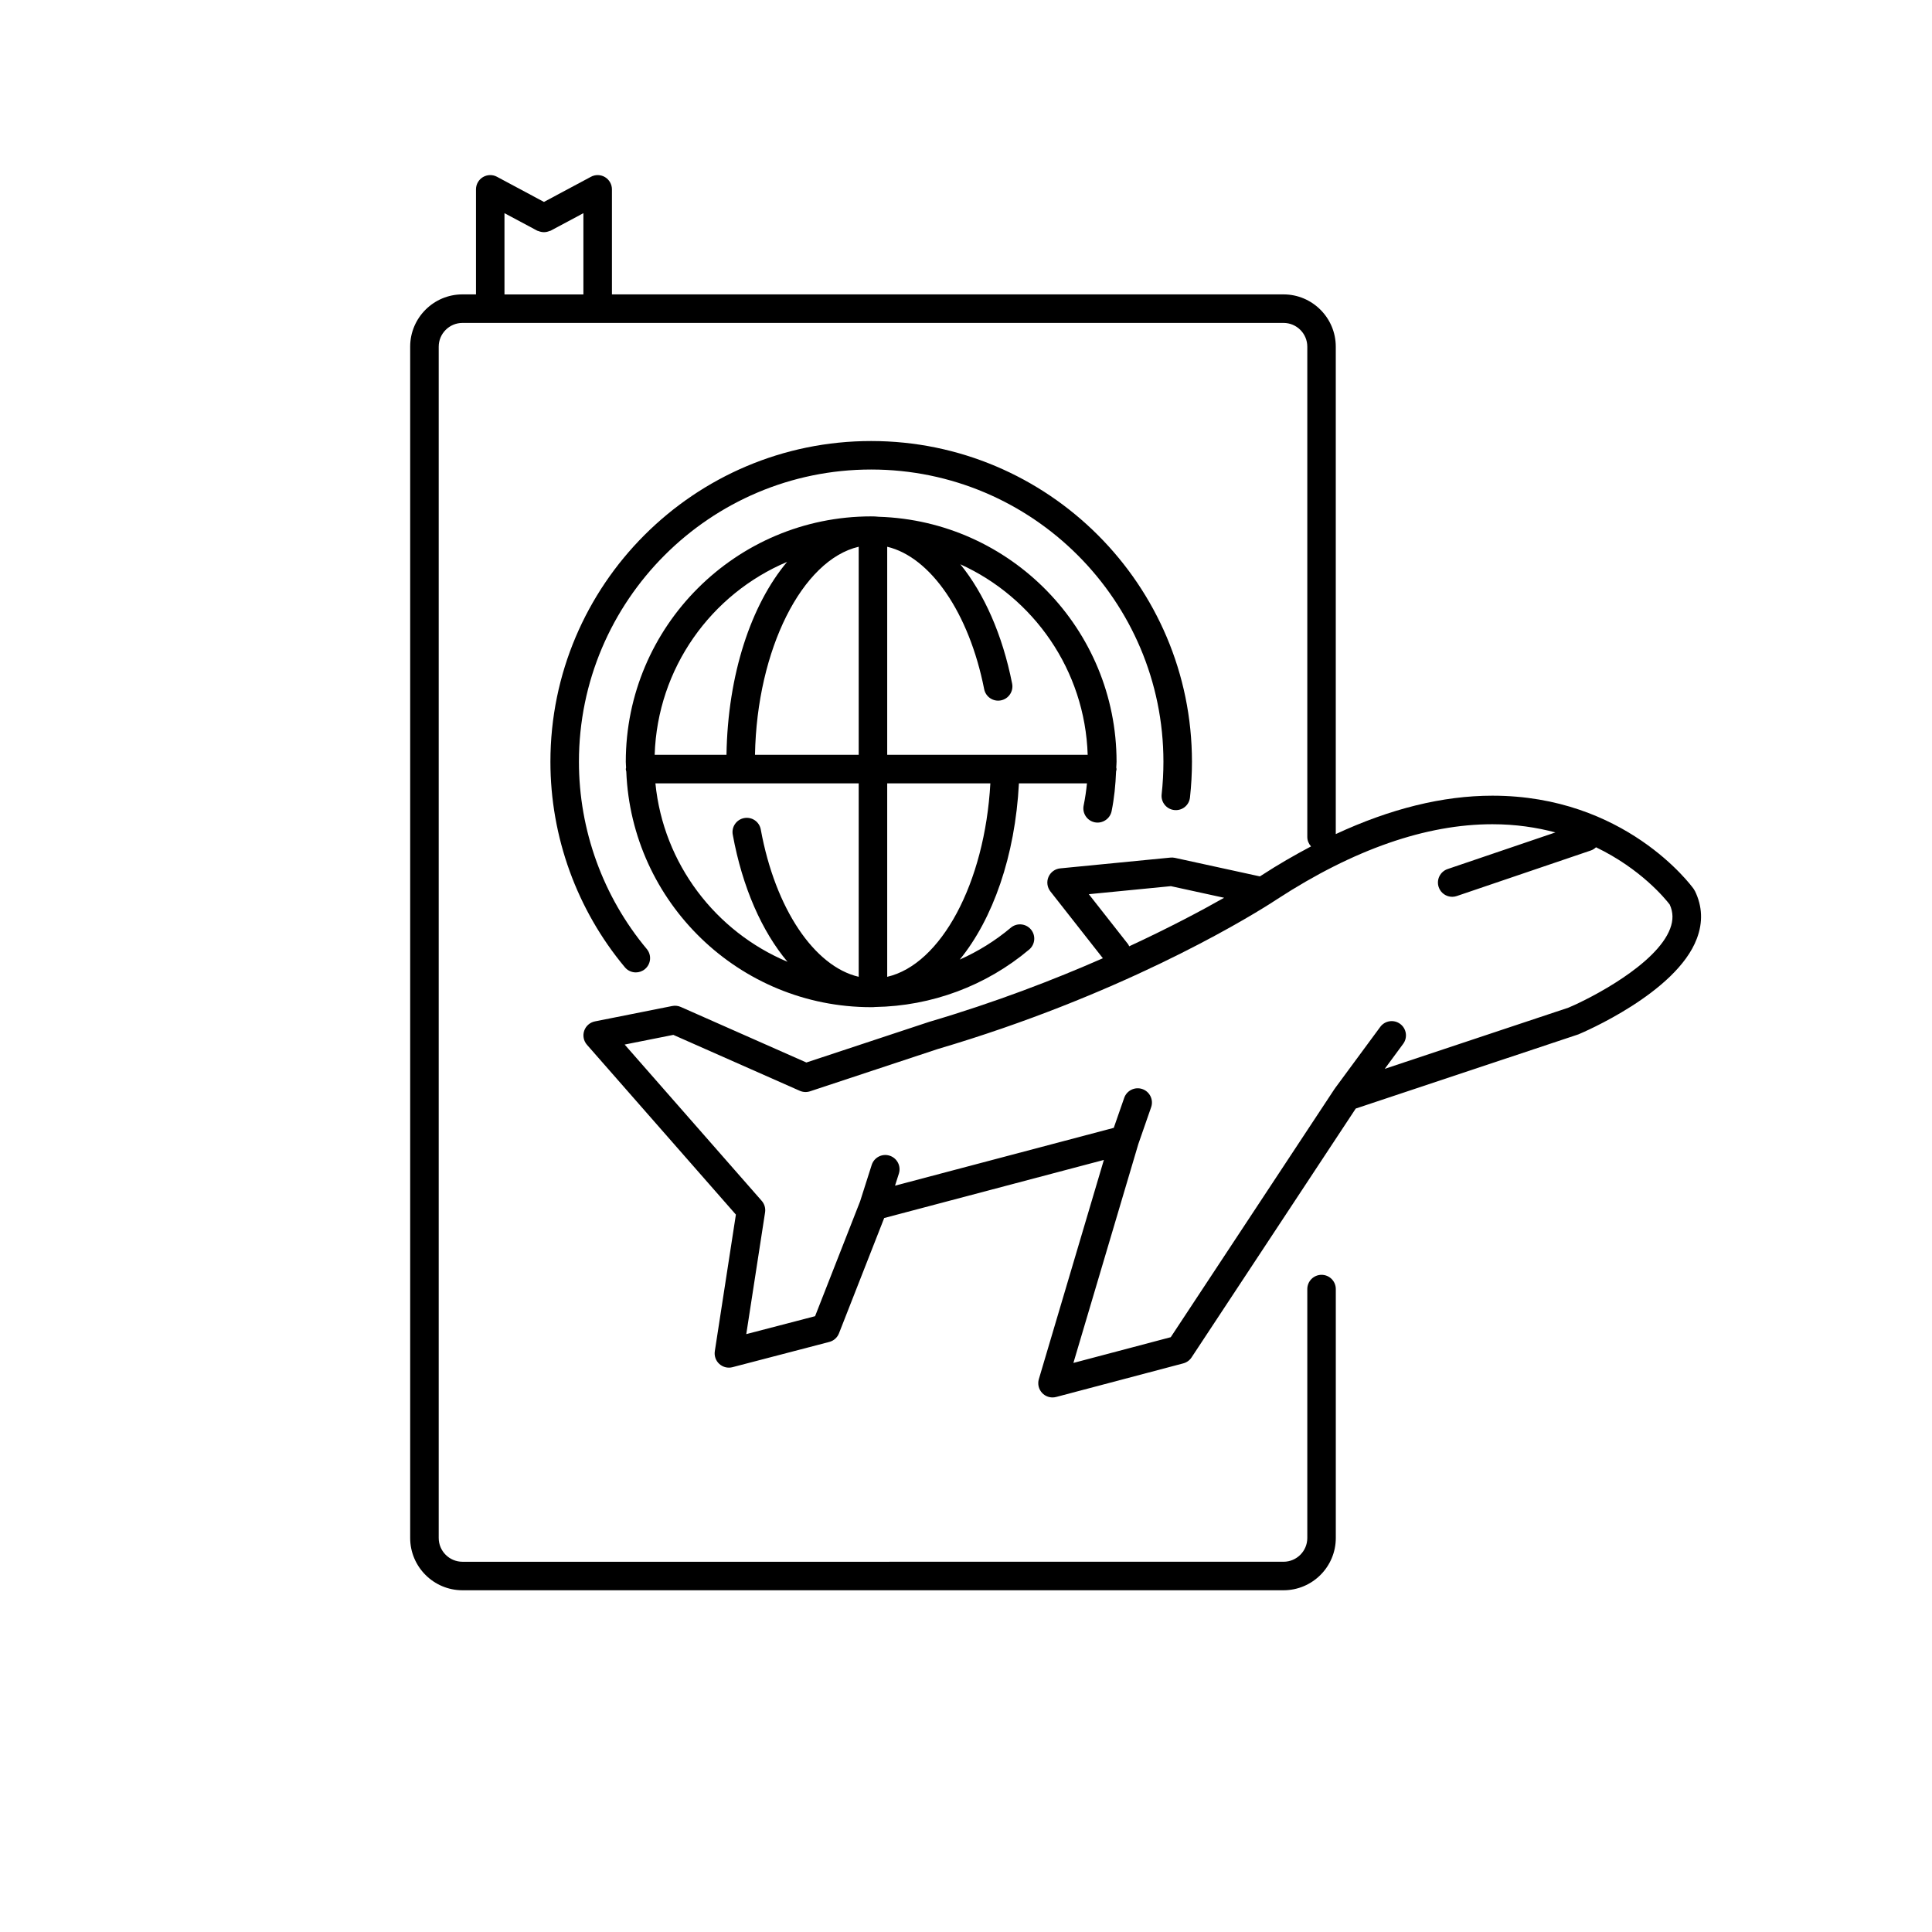
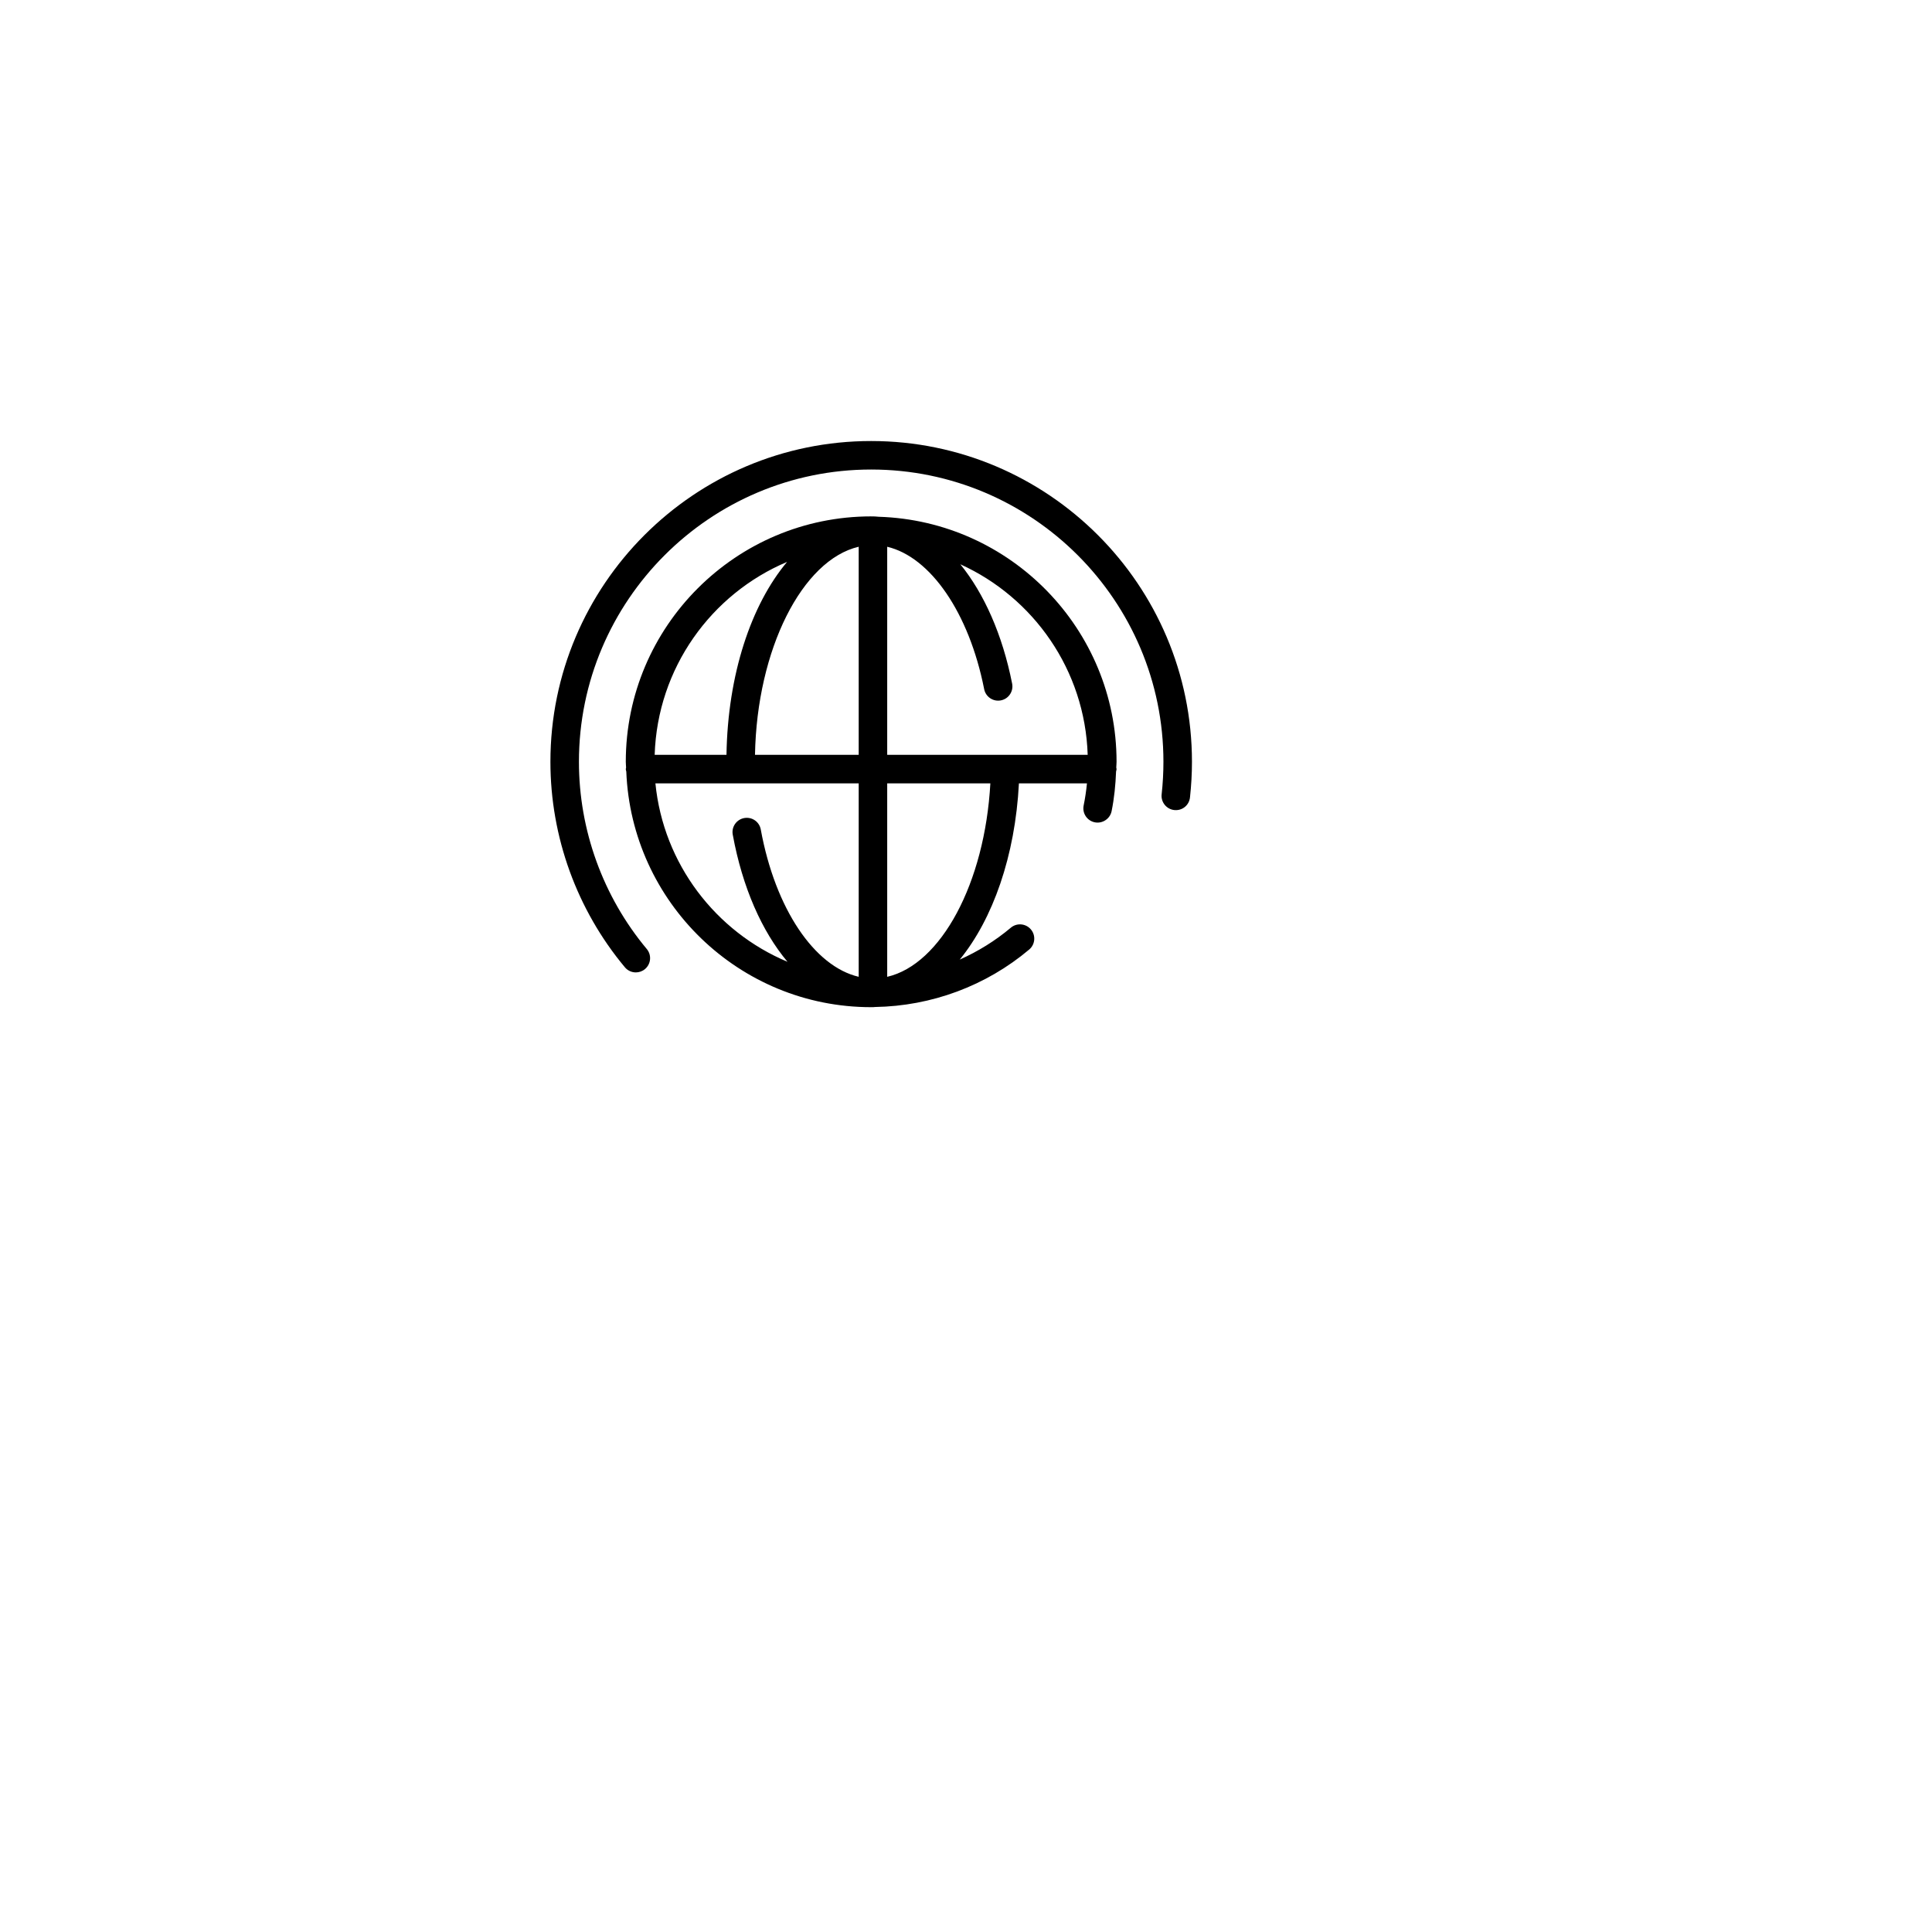
<svg xmlns="http://www.w3.org/2000/svg" fill="#000000" width="800px" height="800px" version="1.1" viewBox="144 144 512 512">
  <g>
-     <path d="m593.15 380.1c-0.094-0.191-0.207-0.379-0.328-0.555-0.727-1.008-18.219-24.68-53.316-24.68-13.172 0-27.074 3.465-41.512 10.176v-129.17c0-7.637-6.215-13.855-13.855-13.855h-177.97v-27.836c0-1.328-0.699-2.559-1.836-3.242-1.141-0.68-2.555-0.719-3.723-0.09l-12.457 6.664-12.453-6.664c-1.168-0.629-2.578-0.59-3.723 0.09-1.137 0.684-1.836 1.914-1.836 3.242v27.836h-3.586c-7.641 0-13.855 6.215-13.855 13.855v315.71c0 7.637 6.215 13.855 13.855 13.855h217.59c7.641 0 13.855-6.215 13.855-13.855v-65.965c0-2.086-1.691-3.777-3.777-3.777-2.086 0-3.777 1.691-3.777 3.777v65.965c0 3.473-2.824 6.297-6.297 6.297l-217.59 0.004c-3.473 0-6.297-2.824-6.297-6.297v-315.71c0-3.473 2.824-6.297 6.297-6.297h217.59c3.473 0 6.297 2.824 6.297 6.297v129.94c0 0.965 0.391 1.824 0.988 2.492-4.328 2.289-8.691 4.793-13.105 7.664-0.02 0.012-0.18 0.121-0.441 0.285l-22.539-4.918c-0.387-0.082-0.781-0.105-1.176-0.066l-29.211 2.856c-1.371 0.137-2.562 1.008-3.106 2.277-0.543 1.27-0.348 2.734 0.5 3.82l13.914 17.719c-12.969 5.699-28.473 11.684-46.027 16.859l-32.547 10.77-33.285-14.719c-0.715-0.316-1.5-0.402-2.269-0.25l-20.488 4.078c-1.324 0.262-2.406 1.211-2.84 2.488-0.434 1.277-0.152 2.691 0.738 3.707l39.465 45.004-5.586 36.203c-0.191 1.258 0.254 2.527 1.199 3.379 0.949 0.855 2.262 1.176 3.488 0.852l25.656-6.691c1.172-0.305 2.121-1.152 2.562-2.277l11.984-30.562 58.215-15.391-17.23 58.09c-0.391 1.309-0.039 2.727 0.91 3.707 0.719 0.742 1.703 1.145 2.711 1.145 0.32 0 0.645-0.043 0.965-0.125l33.691-8.906c0.898-0.238 1.676-0.797 2.188-1.57l43.516-65.961 59-19.656c1.055-0.441 25.953-10.961 31.379-25.348 1.66-4.336 1.484-8.598-0.5-12.664zm-315.46-179.61 8.676 4.641c0.105 0.059 0.223 0.055 0.332 0.102 0.246 0.105 0.492 0.18 0.758 0.227 0.23 0.043 0.449 0.07 0.68 0.07 0.246 0 0.48-0.027 0.727-0.074 0.25-0.051 0.484-0.121 0.719-0.219 0.117-0.047 0.238-0.047 0.352-0.105l8.672-4.641v21.531h-20.914zm165.28 193.75-10.422-13.27 21.75-2.129 14.105 3.078c-5.965 3.387-14.527 7.938-25.16 12.863-0.098-0.18-0.141-0.375-0.273-0.543zm143.64-4.148c-3.547 9.41-20.855 18.383-26.965 20.949l-48.672 16.211 4.883-6.625c1.238-1.676 0.879-4.043-0.797-5.281-1.684-1.246-4.055-0.879-5.285 0.801l-11.957 16.215c-0.016 0.023-0.02 0.055-0.035 0.078-0.023 0.031-0.055 0.051-0.078 0.082l-43.445 65.848-25.797 6.82 17.207-58.008 3.394-9.758c0.688-1.973-0.355-4.125-2.328-4.812-1.957-0.676-4.121 0.355-4.809 2.328l-2.766 7.949-57.969 15.324 1.02-3.203c0.633-1.988-0.469-4.113-2.457-4.746-1.984-0.637-4.113 0.469-4.746 2.457l-3.074 9.652-11.93 30.43-18.234 4.754 4.981-32.262c0.172-1.105-0.156-2.227-0.895-3.066l-36.316-41.41 12.898-2.566 33.52 14.824c0.859 0.375 1.824 0.422 2.715 0.129l33.809-11.191c47.672-14.059 80.164-33.5 88.105-38.52 0.035-0.023 0.07-0.043 0.102-0.066 0.98-0.621 1.621-1.043 1.777-1.148 20.262-13.172 39.449-19.852 57.027-19.852 6.199 0 11.742 0.852 16.707 2.172l-28.566 9.707c-1.977 0.672-3.035 2.816-2.363 4.793 0.531 1.574 2.004 2.562 3.578 2.562 0.402 0 0.812-0.062 1.215-0.203l35.527-12.074c0.535-0.18 0.984-0.484 1.371-0.848 11.848 5.707 18.301 13.574 19.531 15.176 0.938 2.074 0.969 4.109 0.117 6.379z" />
    <path d="m376.9 280.95c-0.52-0.035-1.035-0.102-1.559-0.102-0.062 0-0.121 0.016-0.18 0.016-0.098 0-0.195-0.016-0.293-0.016-35.855 0-65.027 29.172-65.027 65.031 0 0.523 0.066 1.031 0.078 1.551-0.016 0.133-0.078 0.25-0.078 0.391 0 0.23 0.09 0.43 0.133 0.648 1.375 34.652 29.914 62.441 64.898 62.441 0.094 0 0.188-0.012 0.285-0.012 0.062 0 0.125 0.012 0.188 0.012 0.188 0 0.371-0.043 0.559-0.047 14.949-0.238 29.418-5.602 40.844-15.23 1.594-1.344 1.801-3.731 0.453-5.324-1.352-1.598-3.734-1.797-5.324-0.457-4.113 3.465-8.684 6.281-13.531 8.449 8.75-10.73 14.688-27.434 15.68-46.707h18.031c-0.195 1.977-0.484 3.938-0.879 5.875-0.414 2.043 0.906 4.039 2.953 4.453 2.004 0.406 4.035-0.906 4.457-2.949 0.699-3.449 1.047-6.981 1.184-10.52 0.039-0.215 0.129-0.414 0.129-0.641 0-0.137-0.062-0.254-0.078-0.387 0.012-0.52 0.078-1.035 0.078-1.555-0.004-35.164-28.086-63.832-63-64.922zm55.348 63.09h-53.129v-55.145c11.438 2.711 21.688 17.445 25.695 37.738 0.402 2.043 2.402 3.387 4.438 2.973 2.047-0.402 3.379-2.391 2.973-4.441-2.566-12.996-7.445-23.883-13.727-31.625 19.395 8.801 33.031 28.027 33.75 50.5zm-60.684-55.148v55.148h-27.484c0.512-28.004 12.543-51.672 27.484-55.148zm-18.98 4.016c-9.531 11.363-15.719 29.801-16.059 51.133h-19.031c0.73-22.996 14.977-42.637 35.09-51.133zm-34.895 58.688h53.875v51.266c-11.742-2.746-22.102-17.996-25.949-39.027-0.367-2.055-2.316-3.41-4.394-3.039-2.051 0.375-3.414 2.344-3.035 4.394 2.562 14.023 7.75 25.66 14.508 33.695-19.031-7.984-32.887-25.934-35.004-47.289zm61.43 51.27v-51.27h27.336c-1.473 26.484-13.094 47.984-27.336 51.27z" />
    <path d="m455.19 358.67c2.129 0.227 3.941-1.27 4.168-3.344 0.344-3.148 0.523-6.328 0.523-9.445 0-46.871-38.137-85.004-85.008-85.004-46.875-0.008-85.008 38.125-85.008 85 0 19.887 7.012 39.227 19.738 54.465 0.746 0.895 1.82 1.355 2.898 1.355 0.855 0 1.719-0.289 2.422-0.879 1.605-1.34 1.816-3.723 0.477-5.324-11.59-13.879-17.977-31.5-17.977-49.617 0-42.707 34.738-77.449 77.445-77.449 42.707 0 77.453 34.742 77.453 77.449 0 2.848-0.156 5.75-0.473 8.625-0.23 2.074 1.27 3.941 3.34 4.168z" />
  </g>
</svg>